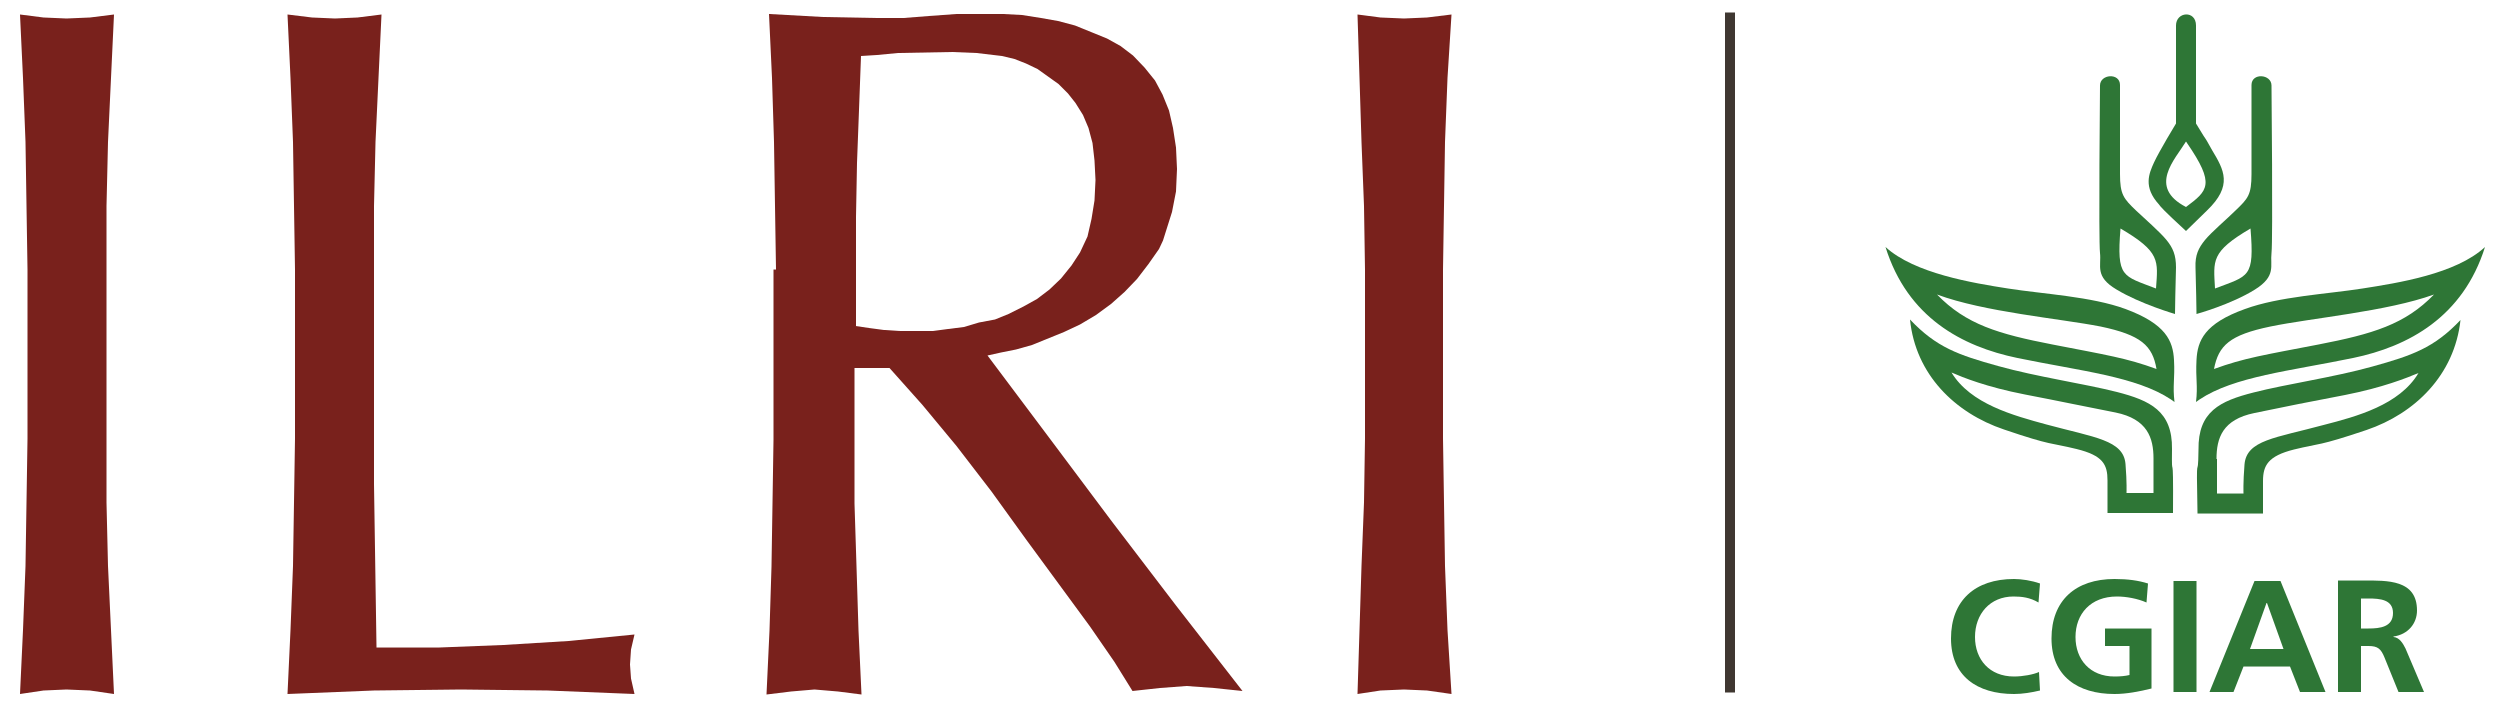
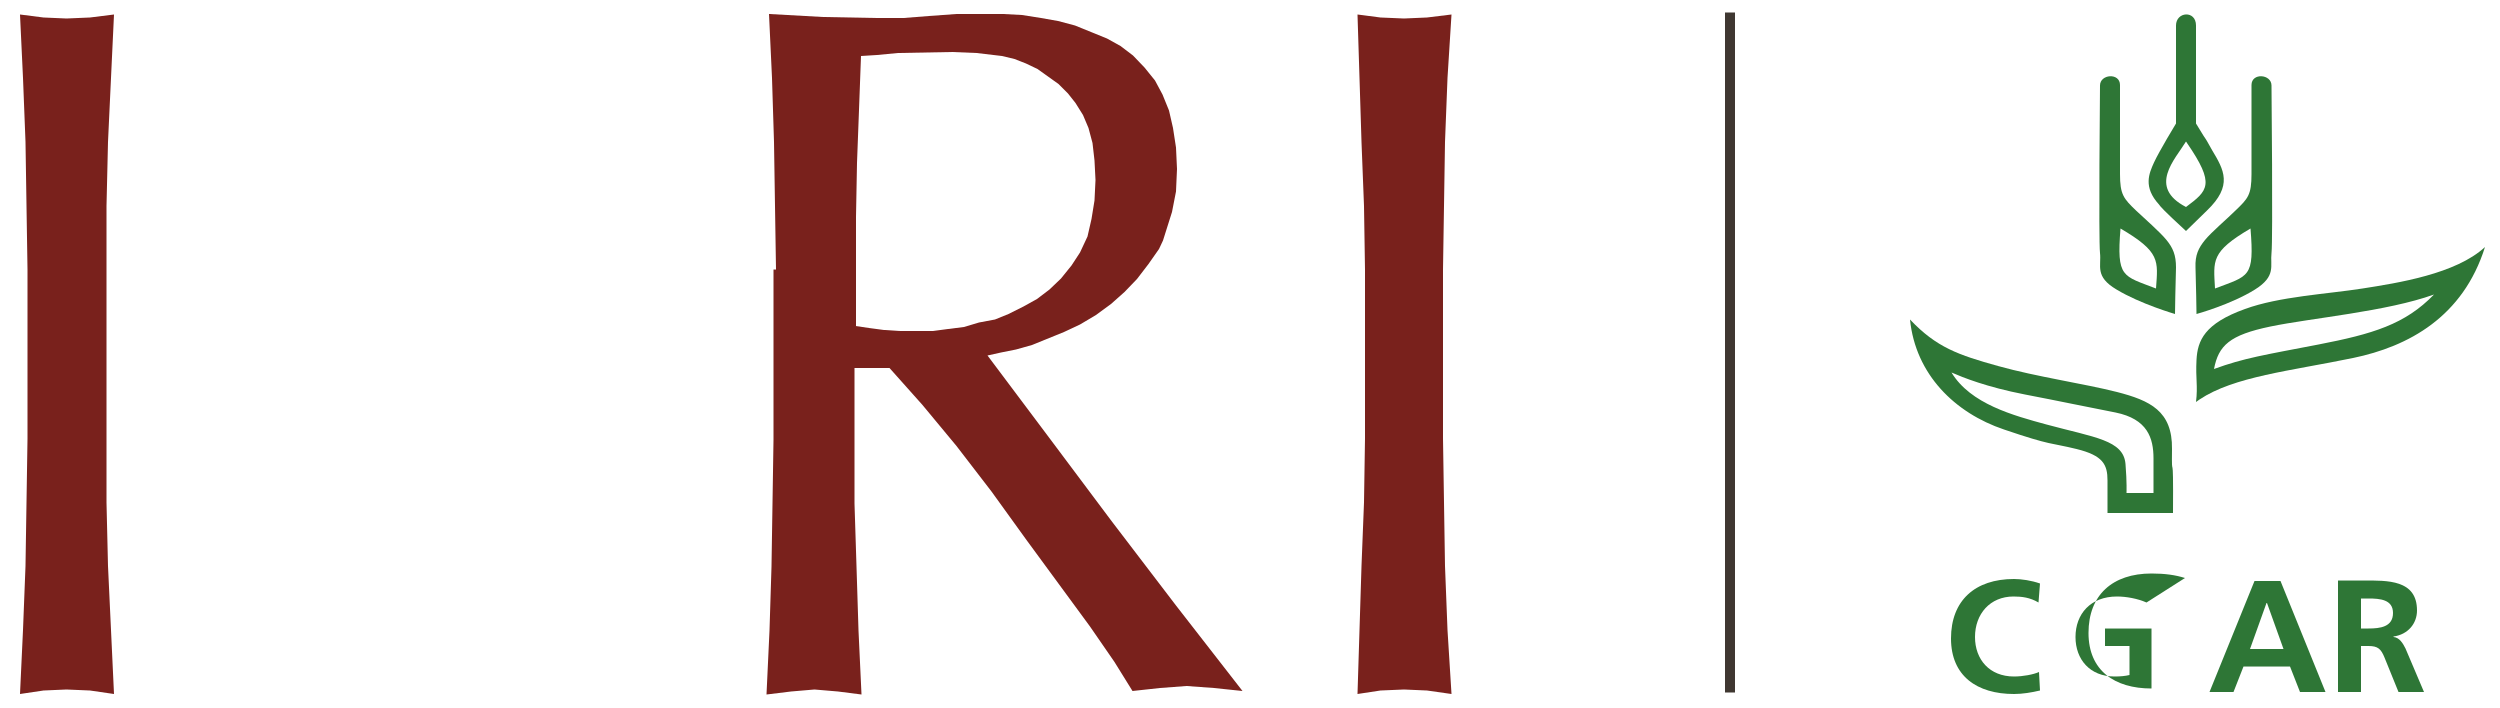
<svg xmlns="http://www.w3.org/2000/svg" version="1.1" id="Livello_1" x="0px" y="0px" viewBox="0 0 500 141.5" style="enable-background:new 0 0 500 141.5;" xml:space="preserve">
  <style type="text/css">
	.st0{fill:#79211C;}
	.st1{fill:#2E7636;}
	.st2{fill:#3F3731;}
</style>
  <g>
    <polygon class="st0" points="5.5,53.9 5.5,53.9 5.3,41.2 5.1,28.4 4.6,15.6 4,2.9 4,2.9 8.7,3.5 13.3,3.7 13.3,3.7 18,3.5    22.8,2.9 22.8,2.9 22.2,15.6 21.6,28.4 21.3,41.2 21.3,53.9 21.3,87.7 21.3,87.7 21.3,100.5 21.6,113.2 22.2,126 22.8,138.8    22.8,138.8 18,138.1 13.3,137.9 13.3,137.9 8.7,138.1 4,138.8 4,138.8 4.6,126 5.1,113.2 5.3,100.5 5.5,87.7 5.5,53.9  " />
-     <polygon class="st0" points="59,53.9 59,53.9 58.8,41.2 58.6,28.4 58.1,15.6 57.5,2.9 57.5,2.9 62.4,3.5 67,3.7 67,3.7 71.5,3.5    76.3,2.9 76.3,2.9 75.7,15.6 75.1,28.4 74.8,41.2 74.8,53.9 74.8,53.9 74.8,96.8 75.3,129.5 75.3,129.5 87.9,129.5 100.6,129    113.7,128.2 126.9,126.9 126.9,126.9 126.2,129.9 126,132.9 126,132.9 126.2,135.7 126.9,138.8 126.9,138.8 109.5,138.1    92.2,137.9 92.2,137.9 74.8,138.1 57.5,138.8 57.5,138.8 58.1,126 58.6,113.2 58.8,100.5 59,87.7 59,53.9  " />
    <path class="st0" d="M155.2,53.9L155.2,53.9L155,41.2l-0.2-12.8l-0.4-12.8l-0.6-12.8l0,0l10.8,0.6l10.6,0.2l0,0h5.5l5.1-0.4l0,0   l5.5-0.4h5.3l0,0h4l3.8,0.2l3.8,0.6l3.4,0.6l3.4,0.9l3.2,1.3l3.2,1.3l2.7,1.5l0,0l2.5,1.9l2.3,2.4l2.1,2.6l1.5,2.8l1.3,3.2l0.8,3.5   l0.6,3.9l0.2,4.3l0,0l-0.2,4.5l-0.8,4.1l-0.6,1.9l-0.6,1.9l-0.6,1.9l-0.8,1.7l0,0l-2.1,3l-2.3,3l-2.5,2.6l-2.7,2.4l0,0l-3,2.2   l-3.2,1.9l-3.2,1.5l-3.2,1.3l0,0l-3.2,1.3l-3.2,0.9l-3,0.6l-2.7,0.6l0,0l12.3,16.4l12.5,16.7l12.9,16.9l13.3,17.1l0,0l-5.7-0.6   l-5.5-0.4l0,0l-5.3,0.4l-5.5,0.6l0,0l-3.6-5.8l-4.9-7.1L205.3,108l0,0l-7-9.7l-7-9.1l-6.8-8.2l-6.6-7.4h-7v14.3l0,0v12.8l0.4,12.6   l0.4,12.8l0.6,12.8l0,0l-4.7-0.6l-4.7-0.4l0,0l-4.7,0.4l-4.9,0.6l0,0l0.6-12.8l0.4-12.8l0.2-12.6l0.2-12.8V53.9L155.2,53.9z    M171.1,65.2L171.1,65.2l2.7,0.4l3,0.4l3.2,0.2h3.6l0,0h3l3-0.4l3.2-0.4l3-0.9l0,0l3.2-0.6l2.7-1.1l3-1.5l2.7-1.5l0,0l2.5-1.9   l2.3-2.2l2.1-2.6l1.7-2.6l0,0l1.5-3.2l0.8-3.5l0.6-3.7l0.2-4.1l0,0l-0.2-3.9l-0.4-3.5l-0.8-3l-1.1-2.6l0,0l-1.5-2.4l-1.5-1.9   l-1.9-1.9l-2.1-1.5l0,0l-2.1-1.5l-2.3-1.1l-2.3-0.9l-2.5-0.6l0,0l-5.1-0.6l-4.9-0.2l0,0l-10.8,0.2l-4.2,0.4l-3.2,0.2l0,0l-0.4,10.8   l-0.4,10.6l-0.2,10.8v10.6V65.2L171.1,65.2z" />
    <polygon class="st0" points="273,53.9 273,53.9 272.8,41.2 272.3,28.4 271.9,15.6 271.5,2.9 271.5,2.9 276.1,3.5 280.8,3.7    280.8,3.7 285.4,3.5 290.3,2.9 290.3,2.9 289.5,15.6 289,28.4 288.8,41.2 288.6,53.9 288.6,87.7 288.6,87.7 288.8,100.5 289,113.2    289.5,126 290.3,138.8 290.3,138.8 285.4,138.1 280.8,137.9 280.8,137.9 276.1,138.1 271.5,138.8 271.5,138.8 271.9,126    272.3,113.2 272.8,100.5 273,87.7 273,53.9  " />
    <path class="st1" d="M433.3,48c-1.3-1.6-4.4-4.3-6.1-5.9c-2.5-2.4-3.2-3.2-3.2-7.3V17c0-2.5-4-2.2-4,0.1c0,0-0.3,30.9,0,33.5   c0.3,2.6-1.1,4.7,3.3,7.3c4.8,2.9,11.7,4.9,11.7,4.9s0.1-6.8,0.2-9.3C435.2,51,434.6,49.6,433.3,48 M431.2,57.7   C431.2,57.7,431.2,57.7,431.2,57.7c-6.7-2.6-7.9-2.1-7.1-12C432.1,50.4,431.6,52.1,431.2,57.7" />
    <path class="st1" d="M439.1,53.5c0.1,2.5,0.2,9.3,0.2,9.3s6.9-1.9,11.7-4.9c4.3-2.7,3-4.7,3.3-7.3c0.3-2.6,0-33.5,0-33.5   c0-2.3-4-2.6-4-0.1v17.8c0,4.2-0.7,4.9-3.2,7.3c-1.6,1.6-4.8,4.3-6.1,5.9C439.7,49.6,439,51,439.1,53.5 M450.1,45.7   c0.8,9.9-0.3,9.4-7.1,12c0,0,0,0,0,0C442.7,52.1,442.1,50.4,450.1,45.7" />
    <path class="st1" d="M442.4,30c-2.3-4.1,0,0-3.2-5.3V5.1c0-3.1-4-2.8-4,0l0,19.6c0,0-3.4,5.6-4.4,7.8c-1,2.2-2.2,4.9,1,8.4   c0.2,0.3,0.7,1,5.4,5.3l0.1-0.1c0,0,0,0,4.1-4C446.6,37.1,444.8,34,442.4,30 M437.2,41.4c-7.7-4-2.2-9.5,0-13.1l0.2,0.3   C443.1,36.9,441.6,38.1,437.2,41.4" />
-     <path class="st1" d="M434.8,72c-0.2-3.8-1.6-7.2-9.7-10.2c-6.8-2.5-16.5-3-23.5-4.1c-7-1.1-18.7-3-24.5-8.3   c4.4,14.1,15.3,19.9,26.4,22.2c12.6,2.6,23.8,3.7,30.7,8.3l0.7,0.5C434.5,77.1,435,75.8,434.8,72 M431.3,73.8   c-6-2.2-10-2.8-20.8-4.9c-10.8-2.1-17.3-4-23.1-10c9.4,3.5,24.5,4.8,32.7,6.4C428.2,67,430.5,69.1,431.3,73.8L431.3,73.8z" />
    <path class="st1" d="M439.2,80.4l0.7-0.5c6.9-4.6,18.1-5.7,30.7-8.3c11.1-2.3,22-8.2,26.4-22.2c-5.8,5.4-17.5,7.2-24.5,8.3   c-7,1.1-16.7,1.6-23.5,4.1c-8.1,2.9-9.5,6.3-9.7,10.2C439.1,75.8,439.6,77.1,439.2,80.4 M442.8,73.8c0.9-4.7,3.1-6.8,11.3-8.5   c8.2-1.7,23.3-3,32.7-6.4c-5.8,6-12.3,7.9-23.1,10C452.8,71,448.8,71.6,442.8,73.8L442.8,73.8z" />
    <path class="st1" d="M434.4,89.8c0.1-7.6-4.4-9.7-11-11.4c-6.7-1.7-15.9-3-23.8-5.2c-7.9-2.2-12.3-3.7-17.6-9.3   c1.1,11,9,18.7,18.8,22c9.7,3.3,9.2,2.6,14.5,3.9c5.3,1.3,6.2,3.1,6.2,6.3v6.5h13.1C434.7,88,434.3,97.4,434.4,89.8 M430.6,98.6   h-5.3c0,0,0.1-2.1-0.2-5.8c-0.4-4.8-6.2-5.3-15.8-7.9c-6.6-1.8-15.2-4.1-19-10.4c2.3,1,7,2.9,14.7,4.4c7.3,1.4,11.4,2.3,18.1,3.6   c6.4,1.3,7.6,5.1,7.6,9.2V98.6z" />
-     <path class="st1" d="M439.5,102.7h13.1v-6.5c0-3.1,1-5,6.2-6.3c5.3-1.3,4.7-0.6,14.5-3.9c9.7-3.3,17.6-11,18.8-22   c-5.3,5.6-9.7,7.1-17.6,9.3c-7.9,2.2-17.2,3.5-23.8,5.2c-6.7,1.7-11.1,3.8-11,11.4C439.6,97.4,439.2,88.1,439.5,102.7 M443.3,91.8   c0-4.2,1.2-7.9,7.6-9.2c6.7-1.4,10.8-2.2,18.1-3.6c7.6-1.5,12.3-3.4,14.7-4.4c-3.8,6.4-12.4,8.7-19,10.4c-9.6,2.6-15.4,3-15.8,7.9   c-0.3,3.7-0.2,5.8-0.2,5.8h-5.3V91.8z" />
    <path class="st1" d="M408,138.1c-1.7,0.4-3.5,0.7-5.2,0.7c-7.4,0-12.6-3.6-12.6-11.1c0-7.6,4.8-11.9,12.6-11.9   c1.5,0,3.5,0.3,5.2,0.9l-0.3,3.8c-1.7-1-3.3-1.2-5-1.2c-4.7,0-7.7,3.5-7.7,8.1c0,4.5,2.9,7.9,7.8,7.9c1.8,0,3.9-0.4,5-0.9   L408,138.1" />
-     <path class="st1" d="M429.3,120.5c-1.8-0.8-4.1-1.2-5.9-1.2c-5.3,0-8.3,3.5-8.3,8.1c0,4.5,2.9,7.9,7.8,7.9c1.2,0,2.2-0.1,3-0.3   v-5.8H421v-3.5h9.3v12c-2.4,0.6-5,1.1-7.4,1.1c-7.4,0-12.6-3.6-12.6-11.1c0-7.6,4.8-11.9,12.6-11.9c2.7,0,4.8,0.3,6.7,0.9   L429.3,120.5" />
-     <rect x="434.7" y="116.2" class="st1" width="4.6" height="22.2" />
+     <path class="st1" d="M429.3,120.5c-1.8-0.8-4.1-1.2-5.9-1.2c-5.3,0-8.3,3.5-8.3,8.1c0,4.5,2.9,7.9,7.8,7.9c1.2,0,2.2-0.1,3-0.3   v-5.8H421v-3.5h9.3v12c-7.4,0-12.6-3.6-12.6-11.1c0-7.6,4.8-11.9,12.6-11.9c2.7,0,4.8,0.3,6.7,0.9   L429.3,120.5" />
    <path class="st1" d="M456.7,129.8H450l3.3-9.2h0.1L456.7,129.8 M441.9,138.4h4.8l2-5.1h9.3l2,5.1h5.1l-9-22.2h-5.2L441.9,138.4z" />
    <path class="st1" d="M472.2,119.7h1.5c2.3,0,4.9,0.2,4.9,2.9c0,2.8-2.6,3.1-4.9,3.1h-1.5V119.7 M467.6,138.4h4.6v-9.2h1.5   c1.9,0,2.5,0.6,3.2,2.3l2.8,6.9h5.1l-3.7-8.7c-0.5-1-1.2-2.2-2.4-2.3v-0.1c2.9-0.4,4.7-2.6,4.7-5.2c0-6.2-5.9-6-10.8-6h-5V138.4z" />
    <rect x="345" y="2.5" class="st2" width="2" height="136" />
  </g>
</svg>